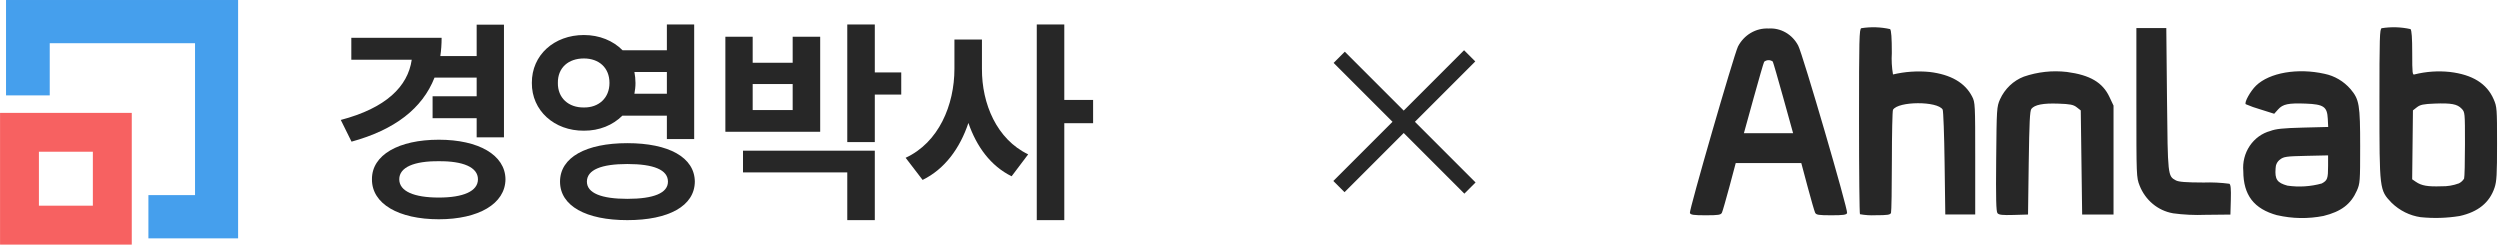
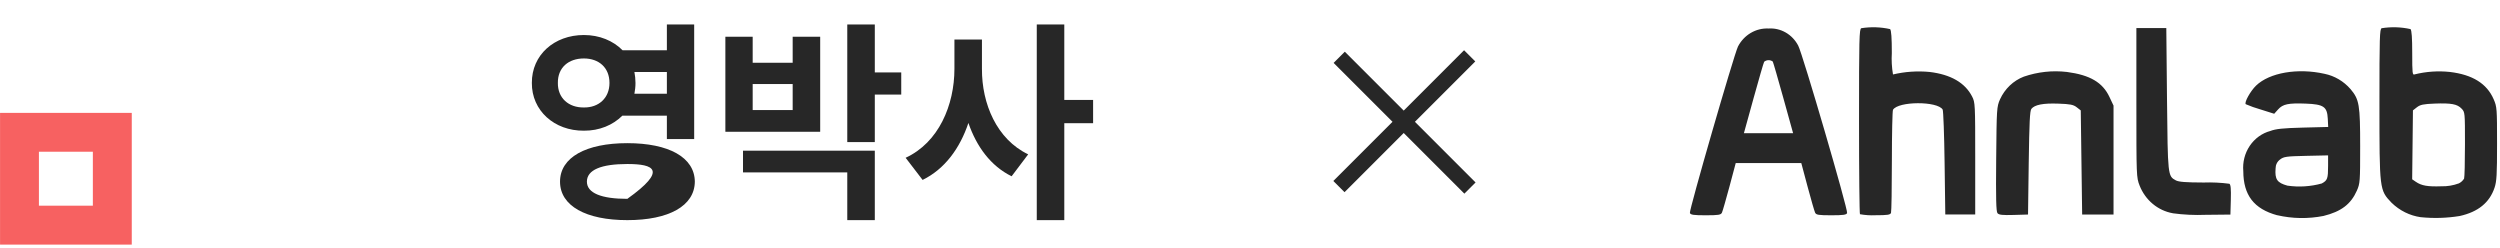
<svg xmlns="http://www.w3.org/2000/svg" width="424" height="42" viewBox="0 0 424 42" fill="none">
  <path d="M0.008 20.561V41.485H22.347V19.145H0.008V20.561ZM6.6 25.732H15.748V34.884H6.6V25.732Z" fill="#F76161" />
-   <path d="M1.023 0.001V16.177H8.435V7.328H33.077V33.09H25.17V40.425H40.383V0.001H1.023Z" fill="#459FED" />
  <path d="M166.538 11.664C166.502 17.607 169.054 23.624 174.378 26.176L171.57 29.896C168.015 28.145 165.627 24.864 164.241 20.853C162.801 25.155 160.23 28.674 156.474 30.515L153.594 26.76C159.209 24.171 161.871 17.826 161.871 11.664V6.705H166.538V11.664ZM180.504 4.152V16.951H185.39V20.889H180.504V37.334H175.836V4.152H180.504Z" fill="#272727" />
  <path d="M148.366 4.152V12.284H152.851V16.039H148.366V24.098H143.698V4.152H148.366ZM148.366 25.556V37.334H143.698V29.239H126.013V25.556H148.366ZM127.654 6.231V10.643H134.437V6.231H139.104V22.348H123.023V6.231H127.654ZM127.654 18.665H134.437V14.253H127.654V18.665Z" fill="#272727" />
-   <path d="M99.028 5.939C101.671 5.939 103.987 6.905 105.591 8.528H113.102V4.152H117.733V23.587H113.102V19.613H105.555C103.95 21.217 101.653 22.183 99.028 22.165C93.996 22.202 90.167 18.738 90.203 14.07C90.167 9.33 93.996 5.939 99.028 5.939ZM99.028 9.914C96.439 9.914 94.579 11.445 94.615 14.07C94.579 16.623 96.439 18.264 99.028 18.227C101.544 18.264 103.367 16.623 103.367 14.07C103.367 11.445 101.544 9.914 99.028 9.914ZM106.393 24.28C113.431 24.28 117.806 26.687 117.843 30.807C117.806 34.928 113.431 37.334 106.393 37.334C99.392 37.334 94.98 34.928 94.98 30.807C94.98 26.687 99.392 24.28 106.393 24.28ZM106.393 27.817C101.981 27.817 99.538 28.802 99.538 30.807C99.538 32.74 101.981 33.724 106.393 33.724C110.878 33.724 113.285 32.74 113.285 30.807C113.285 28.802 110.878 27.817 106.393 27.817ZM107.596 12.211C107.706 12.794 107.779 13.432 107.779 14.07C107.779 14.709 107.706 15.31 107.596 15.894H113.102V12.211H107.596Z" fill="#272727" />
-   <path d="M85.473 4.188V23.295H80.842V20.05H73.367V16.331H80.842V13.159H73.695C71.635 18.409 66.931 22.019 59.62 24.025L57.797 20.342C65.436 18.336 69.174 14.69 69.83 10.132H59.584V6.413H74.898C74.898 7.488 74.825 8.528 74.68 9.512H80.842V4.188H85.473ZM74.424 23.696C81.17 23.696 85.691 26.285 85.728 30.406C85.691 34.563 81.17 37.188 74.424 37.188C67.606 37.188 63.048 34.563 63.084 30.406C63.048 26.285 67.606 23.696 74.424 23.696ZM74.424 27.343C70.231 27.306 67.715 28.364 67.715 30.406C67.715 32.448 70.231 33.505 74.424 33.505C78.545 33.505 81.061 32.448 81.061 30.406C81.061 28.364 78.545 27.306 74.424 27.343Z" fill="#272727" />
+   <path d="M99.028 5.939C101.671 5.939 103.987 6.905 105.591 8.528H113.102V4.152H117.733V23.587H113.102V19.613H105.555C103.95 21.217 101.653 22.183 99.028 22.165C93.996 22.202 90.167 18.738 90.203 14.07C90.167 9.33 93.996 5.939 99.028 5.939ZM99.028 9.914C96.439 9.914 94.579 11.445 94.615 14.07C94.579 16.623 96.439 18.264 99.028 18.227C101.544 18.264 103.367 16.623 103.367 14.07C103.367 11.445 101.544 9.914 99.028 9.914ZM106.393 24.28C113.431 24.28 117.806 26.687 117.843 30.807C117.806 34.928 113.431 37.334 106.393 37.334C99.392 37.334 94.98 34.928 94.98 30.807C94.98 26.687 99.392 24.28 106.393 24.28ZM106.393 27.817C101.981 27.817 99.538 28.802 99.538 30.807C99.538 32.74 101.981 33.724 106.393 33.724C113.285 28.802 110.878 27.817 106.393 27.817ZM107.596 12.211C107.706 12.794 107.779 13.432 107.779 14.07C107.779 14.709 107.706 15.31 107.596 15.894H113.102V12.211H107.596Z" fill="#272727" />
  <path fill-rule="evenodd" clip-rule="evenodd" d="M249.257 11.37L250.207 10.419L248.307 8.52L247.357 9.47L238.07 18.757L229.032 9.72L228.082 8.77L226.182 10.67L227.132 11.62L236.17 20.657L227.083 29.744L226.133 30.694L228.033 32.594L228.983 31.644L238.07 22.557L247.407 31.894L248.357 32.844L250.257 30.944L249.307 29.994L239.97 20.657L249.257 11.37Z" fill="#272727" />
  <path d="M386.215 36.509C382.268 35.425 380.481 33.107 380.463 29.041C380.327 27.519 380.713 25.996 381.553 24.744C382.393 23.493 383.632 22.595 385.047 22.213C385.991 21.853 387.207 21.729 390.558 21.642L394.862 21.532L394.791 20.127C394.686 18.094 394.096 17.69 391.059 17.573C388.096 17.46 387.175 17.654 386.363 18.561L385.704 19.294L383.357 18.553C382.514 18.314 381.687 18.02 380.879 17.673C380.597 17.375 381.667 15.45 382.63 14.518C384.911 12.32 389.685 11.498 394.238 12.518C395.937 12.864 397.484 13.773 398.649 15.111C400.137 16.879 400.284 17.752 400.284 24.865C400.284 30.801 400.259 31.116 399.727 32.327C398.713 34.63 397.056 35.889 394.062 36.625C391.467 37.137 388.8 37.095 386.221 36.501M393.789 31.107C394.734 30.593 394.844 30.291 394.844 28.112V26.351L391.114 26.433C387.772 26.504 387.31 26.57 386.7 27.05C386.467 27.216 386.277 27.439 386.144 27.699C386.012 27.959 385.942 28.249 385.941 28.544C385.79 30.414 386.194 31.002 387.948 31.485C389.898 31.767 391.882 31.642 393.785 31.114M410.559 36.837C408.704 36.575 406.972 35.716 405.603 34.379C403.553 32.232 403.553 32.213 403.553 17.48C403.553 6.276 403.594 4.924 403.933 4.784C405.558 4.526 407.215 4.577 408.823 4.935C409.023 5.143 409.112 6.416 409.112 9.009C409.112 12.466 409.147 12.765 409.528 12.614C411.483 12.129 413.502 11.991 415.501 12.204C419.338 12.66 421.78 14.18 422.928 16.841C423.478 18.117 423.5 18.388 423.5 24.362C423.5 29.622 423.436 30.75 423.076 31.832C422.23 34.363 420.284 35.946 417.161 36.636C414.979 36.992 412.763 37.058 410.565 36.835M417.005 31.112C417.374 30.933 417.687 30.65 417.91 30.295C417.993 30.069 418.059 27.443 418.059 24.456C418.059 19.069 418.059 19.023 417.481 18.421C416.74 17.646 415.734 17.462 412.894 17.569C411.021 17.641 410.472 17.757 409.915 18.186L409.234 18.718L409.17 24.563L409.104 30.408L409.719 30.831C410.689 31.495 411.725 31.677 414.07 31.593C415.069 31.62 416.063 31.455 417.005 31.107M286.604 36.125C286.446 35.697 294.06 9.351 294.759 7.893C295.26 6.926 296.012 6.125 296.928 5.585C297.844 5.044 298.888 4.784 299.938 4.835C300.957 4.766 301.972 5.003 302.866 5.519C303.759 6.034 304.493 6.807 304.98 7.745C305.712 9.088 313.458 35.615 313.268 36.13C313.158 36.435 312.629 36.511 310.593 36.511C308.417 36.511 308.022 36.447 307.842 36.068C307.724 35.821 307.149 33.832 306.563 31.643L305.5 27.659H294.379L293.317 31.643C292.727 33.833 292.157 35.824 292.04 36.068C291.857 36.447 291.464 36.511 289.289 36.511C287.239 36.511 286.723 36.437 286.611 36.125M302.458 16.636C301.548 13.359 300.739 10.572 300.661 10.438C300.446 10.279 300.187 10.197 299.924 10.204C299.661 10.211 299.407 10.306 299.2 10.476C299.108 10.632 298.299 13.422 297.4 16.674L295.765 22.592H304.11L302.458 16.636ZM315.451 36.336C315.364 36.245 315.291 29.143 315.291 20.553C315.291 6.55 315.33 4.924 315.673 4.784C317.298 4.526 318.954 4.577 320.561 4.935C320.761 5.143 320.853 6.416 320.853 8.998C320.779 10.212 320.846 11.43 321.052 12.627C323.09 12.148 325.186 12.006 327.266 12.204C330.858 12.637 333.27 14.032 334.472 16.375C334.985 17.38 334.997 17.63 334.997 26.891V36.378H329.922L329.804 27.651C329.741 22.85 329.591 18.769 329.474 18.58C328.577 17.127 321.94 17.155 321.052 18.619C320.95 18.786 320.865 22.693 320.862 27.313C320.86 31.933 320.794 35.883 320.714 36.104C320.596 36.432 320.124 36.504 318.093 36.504C317.211 36.547 316.328 36.49 315.459 36.333M338.769 36.145C338.542 35.859 338.491 33.664 338.553 26.967C338.633 18.359 338.647 18.133 339.204 16.843C340.018 15.06 341.466 13.68 343.239 12.998C345.596 12.188 348.091 11.917 350.556 12.204C354.467 12.723 356.607 13.98 357.762 16.443L358.455 17.913V36.379H353.133L353.015 27.552L352.897 18.726L352.214 18.194C351.65 17.753 351.113 17.644 349.084 17.576C346.516 17.483 345.081 17.764 344.524 18.464C344.264 18.79 344.17 20.743 344.072 27.631L343.954 36.384L341.513 36.456C339.589 36.511 339.007 36.446 338.772 36.151M368.495 36.163C367.254 35.944 366.086 35.398 365.102 34.576C364.118 33.754 363.351 32.683 362.873 31.464C362.334 30.072 362.33 29.935 362.33 17.411V4.764H367.405L367.523 16.779C367.654 29.823 367.659 29.854 369.009 30.585C369.507 30.856 370.701 30.947 373.739 30.955C375.197 30.905 376.657 30.976 378.105 31.166C378.332 31.317 378.399 32.044 378.348 33.883L378.278 36.391L374.048 36.435C372.19 36.509 370.33 36.42 368.486 36.17" fill="#272727" />
</svg>